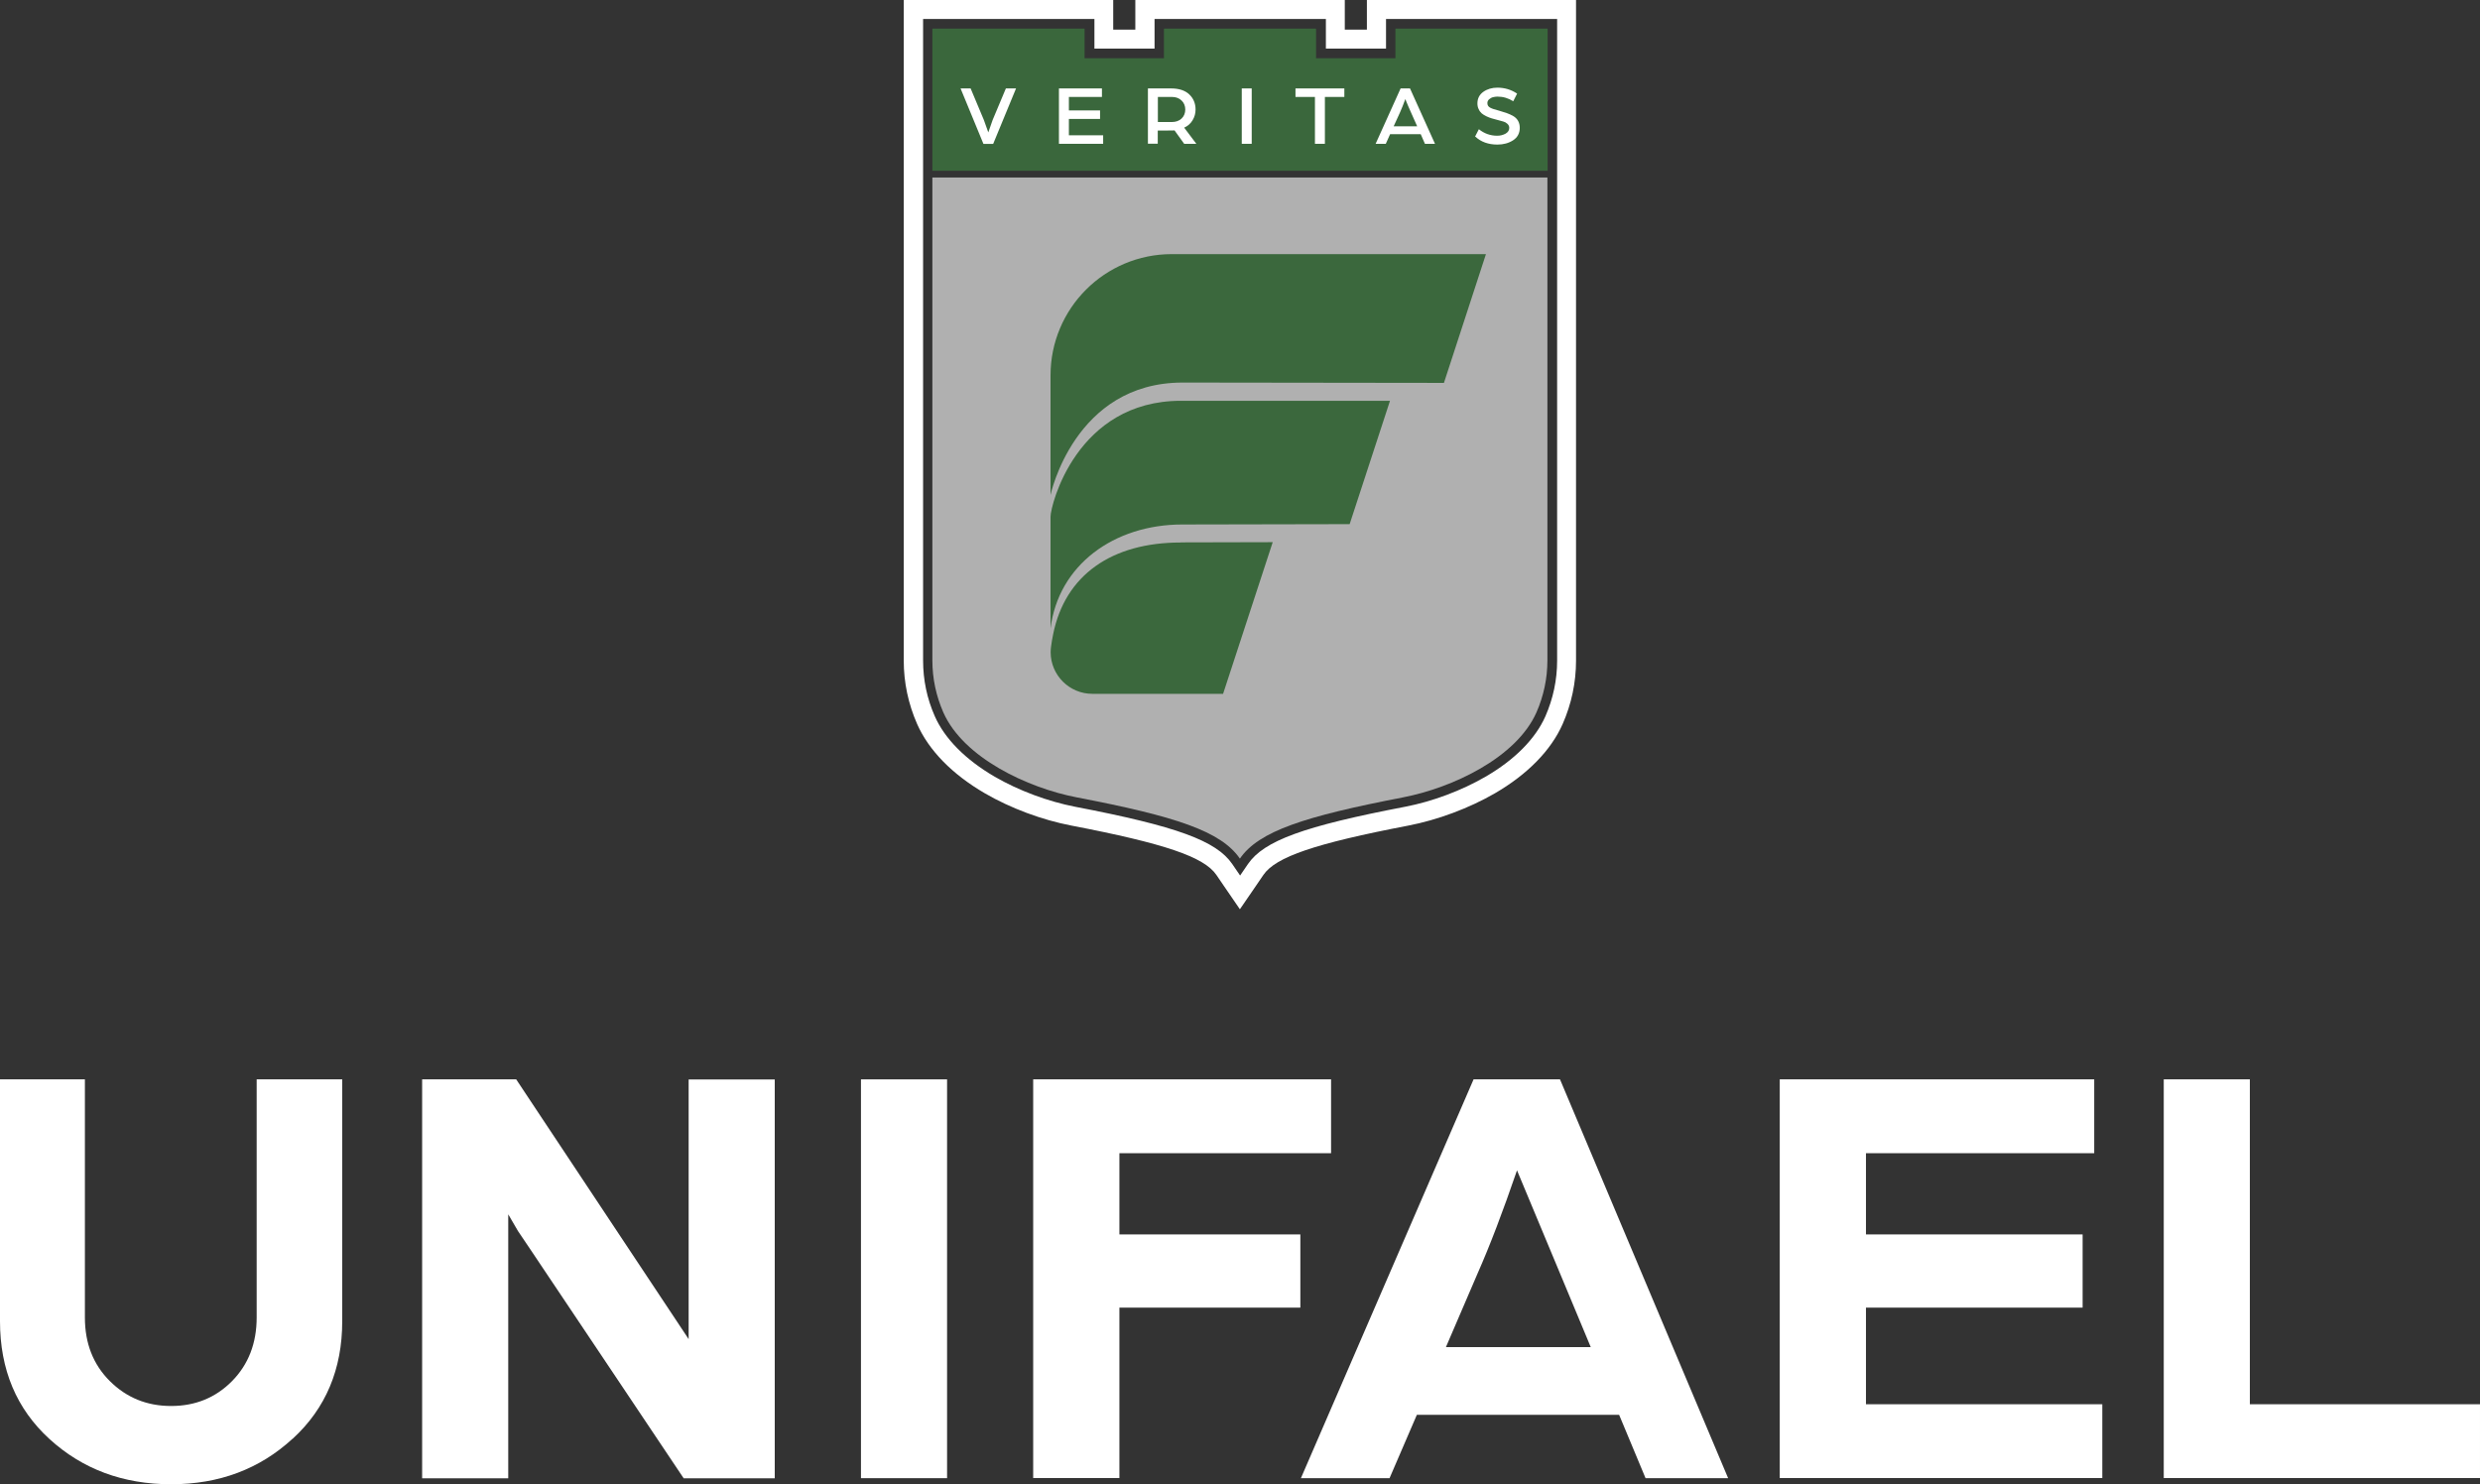
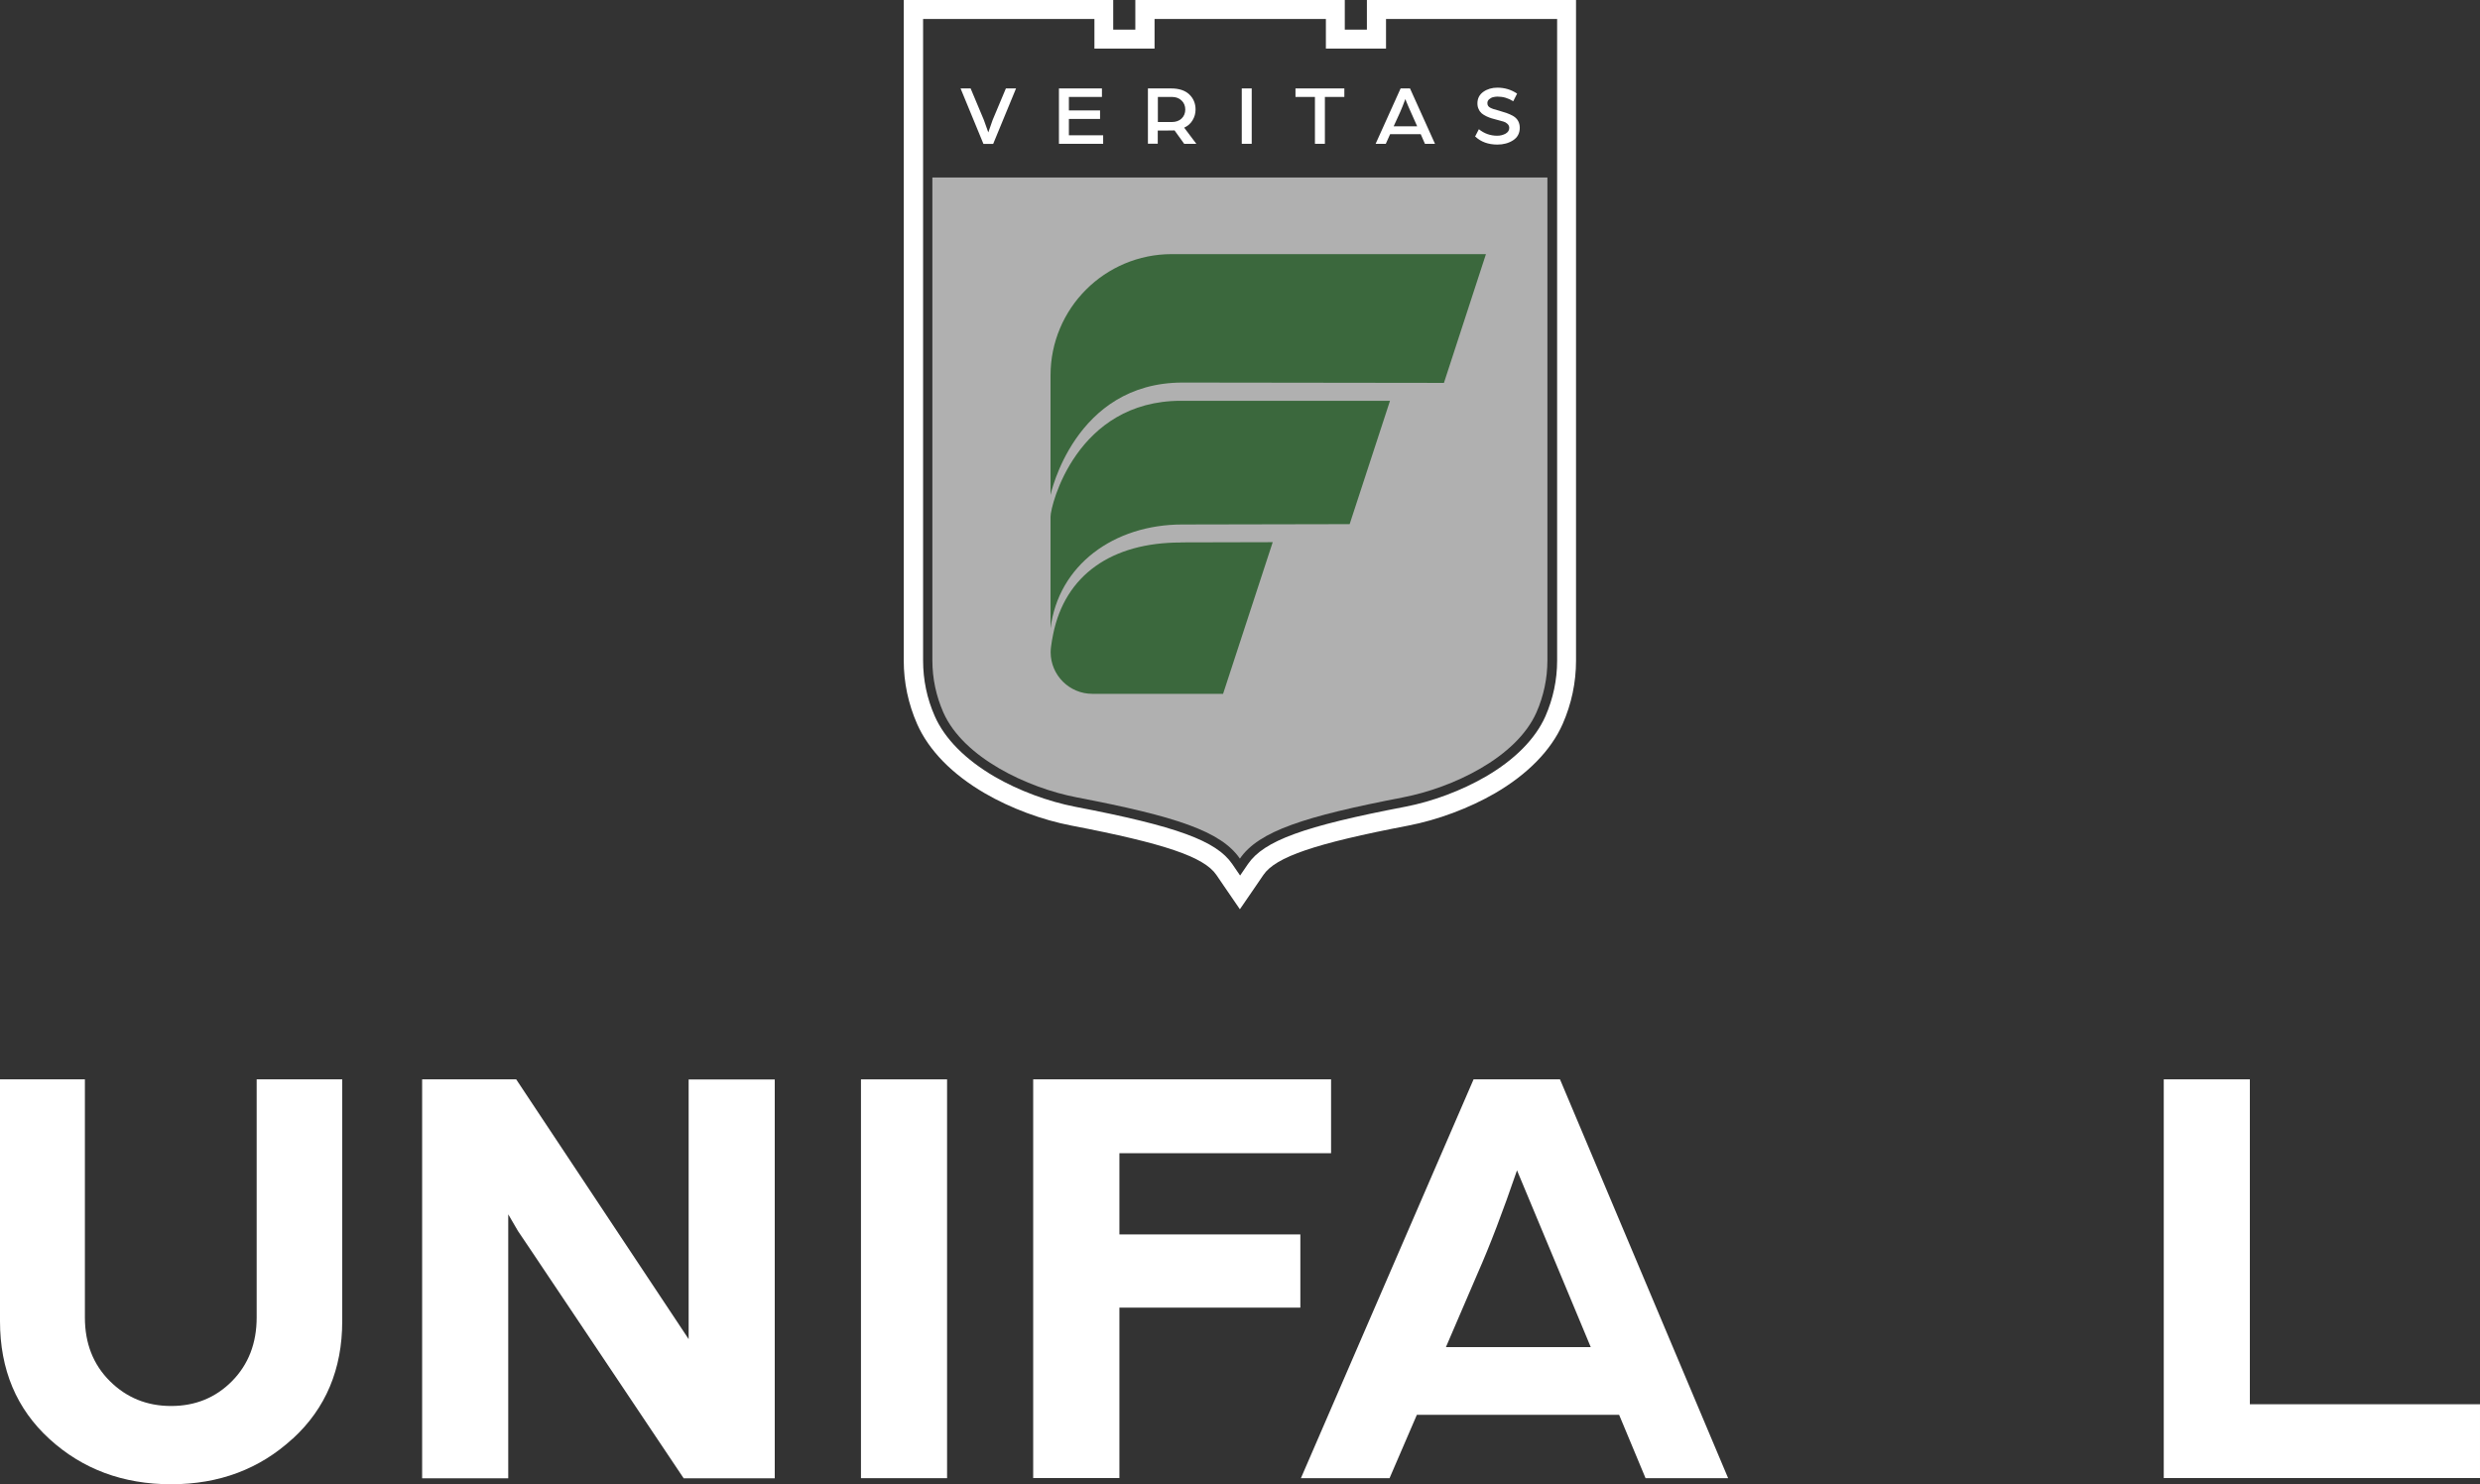
<svg xmlns="http://www.w3.org/2000/svg" xmlns:xlink="http://www.w3.org/1999/xlink" id="Camada_2" viewBox="0 0 224.36 134.28">
  <rect x="0" y="0" width="224.36" height="134.28" fill="#333333" stroke="none" />
  <defs>
    <style>.cls-1{fill:#3a673c;}.cls-2{fill:#fff;}.cls-3{fill:url(#Gradiente_sem_nome_21-3);}.cls-4{fill:#b0b0b0;}.cls-5{fill:url(#Gradiente_sem_nome_21);}.cls-6{fill:url(#Gradiente_sem_nome_21-2);}</style>
    <linearGradient id="Gradiente_sem_nome_21" x1="79.83" y1="45.61" x2="140.53" y2="18.28" gradientUnits="userSpaceOnUse">
      <stop offset="0" stop-color="#3b683d" />
      <stop offset=".77" stop-color="#3b683d" />
    </linearGradient>
    <linearGradient id="Gradiente_sem_nome_21-2" x1="82.01" y1="54.08" x2="131.56" y2="34.68" xlink:href="#Gradiente_sem_nome_21" />
    <linearGradient id="Gradiente_sem_nome_21-3" x1="87.15" y1="68.32" x2="114.98" y2="50.52" xlink:href="#Gradiente_sem_nome_21" />
  </defs>
  <g id="Camada_1-2">
    <g>
      <g>
        <path class="cls-4" d="M84.35,16.06V59.76c0,1.62,.34,3.21,.99,4.69h0c1.82,4.12,7.65,6.84,12.08,7.69,8.92,1.71,13.04,3.05,14.75,5.54,1.71-2.49,5.84-3.82,14.75-5.54,4.43-.85,10.26-3.57,12.08-7.69h0c.65-1.48,.99-3.08,.99-4.69V16.06h-55.65Z" />
        <path class="cls-2" d="M140.87,1.72V59.76c0,1.75-.36,3.44-1.06,5.04-.9,2.04-2.78,3.94-5.42,5.47-2.16,1.25-4.81,2.25-7.29,2.72-9.17,1.76-12.75,3.07-14.2,5.18l-.71,1.04-.71-1.04c-1.45-2.11-5.03-3.42-14.2-5.18-2.48-.48-5.13-1.47-7.29-2.72-2.64-1.54-4.52-3.43-5.42-5.47-.71-1.6-1.06-3.3-1.06-5.04V1.72h15.5v2.68h5.44V1.72h15.5v2.68h5.44V1.72h15.5m1.72-1.72h-18.95V2.68h-2V0h-18.95V2.68h-2V0h-18.95V59.76c0,1.99,.41,3.92,1.21,5.74,1.05,2.38,3.17,4.55,6.13,6.27,2.32,1.35,5.17,2.41,7.83,2.92,8.43,1.62,11.99,2.83,13.11,4.46l.71,1.04,1.42,2.07,1.42-2.07,.71-1.04c1.12-1.63,4.67-2.84,13.11-4.46,2.66-.51,5.51-1.58,7.83-2.92,2.96-1.72,5.08-3.89,6.13-6.27,.8-1.82,1.21-3.75,1.21-5.74V0h0Z" />
-         <polygon class="cls-1" points="126.24 2.59 126.24 5.27 119.06 5.27 119.06 2.59 105.3 2.59 105.3 5.27 98.12 5.27 98.12 2.59 84.35 2.59 84.35 5.27 84.35 15.45 140.01 15.45 140.01 5.27 140.01 2.59 126.24 2.59" />
        <g>
          <path class="cls-2" d="M88.97,13.02l-2.07-5.02h.91l1.2,2.86,.4,1.12c.17-.51,.3-.88,.39-1.12l1.2-2.86h.92l-2.07,5.02h-.87Z" />
          <path class="cls-2" d="M95.8,13.01v-5.01h3.89v.77h-2.99v1.22h2.82v.77h-2.82v1.48h3.1v.77h-4Z" />
          <path class="cls-2" d="M103.85,13.01v-5.01h2.1c.71,0,1.26,.18,1.64,.54,.38,.36,.57,.82,.57,1.37,0,.35-.09,.67-.27,.97-.18,.3-.43,.52-.76,.67l1.1,1.46h-1.1l-.87-1.21c-.15,0-.42,.01-.8,.01h-.72v1.19h-.9Zm.9-1.97h1.26c.37,0,.67-.11,.89-.32s.33-.49,.33-.81-.11-.6-.33-.81c-.22-.22-.52-.33-.88-.33h-1.27v2.27Z" />
          <path class="cls-2" d="M112.34,13.01v-5.01h.9v5.01h-.9Z" />
          <path class="cls-2" d="M118.96,13.01v-4.24h-1.76v-.77h4.42v.77h-1.76v4.24h-.9Z" />
          <path class="cls-2" d="M124.45,13.01l2.26-5.01h.85l2.26,5.01h-.91l-.38-.87h-2.77l-.39,.87h-.91Zm1.63-1.58h2.13l-.57-1.28c-.06-.15-.14-.32-.23-.52-.09-.2-.16-.36-.2-.48l-.07-.19c-.17,.46-.33,.86-.48,1.2l-.58,1.27Z" />
          <path class="cls-2" d="M133.44,12.37l.35-.68c.48,.39,1.04,.59,1.66,.59,.29,0,.54-.07,.76-.19,.22-.13,.33-.3,.33-.52,0-.14-.06-.27-.17-.37-.11-.1-.23-.17-.35-.2-.12-.03-.29-.08-.51-.14-.22-.06-.4-.11-.55-.15s-.31-.11-.49-.19c-.18-.09-.33-.18-.43-.27-.11-.1-.2-.22-.27-.38-.08-.16-.11-.33-.11-.52,0-.44,.18-.79,.53-1.04s.78-.38,1.28-.38c.65,0,1.25,.18,1.78,.54l-.35,.69c-.44-.28-.92-.42-1.43-.42-.13,0-.26,.02-.39,.05-.13,.03-.25,.1-.36,.19-.11,.1-.16,.21-.16,.35,0,.18,.08,.32,.25,.41,.17,.09,.43,.18,.8,.27,.26,.09,.5,.16,.7,.22,.2,.07,.4,.16,.59,.27,.19,.11,.34,.26,.44,.44,.1,.18,.15,.39,.15,.62,0,.49-.2,.87-.6,1.13-.4,.26-.88,.39-1.42,.39-.82,0-1.49-.24-2-.72Z" />
        </g>
        <g>
          <path class="cls-5" d="M106.99,34.61l23.64,.03,3.8-11.65h-28.42c-6.06,0-10.97,4.91-10.97,10.97v10.82s2.14-10.17,11.95-10.17Z" />
          <path class="cls-6" d="M106.97,47.45s15.13-.03,15.13-.03l3.65-11.16h-18.91c-9.45,0-11.8,9.46-11.8,10.48v10.11h0c.71-5.72,5.72-9.4,11.93-9.4Z" />
          <path class="cls-3" d="M106.82,49.08c-6.27,0-10.46,2.96-11.54,8.28,0,0-.23,1.08-.23,1.64h0c0,2.08,1.69,3.77,3.77,3.77h11.83l4.49-13.72-8.31,.02Z" />
        </g>
      </g>
      <g>
        <path class="cls-2" d="M26.47,130.16c-2.99,2.75-6.65,4.12-10.99,4.12s-8.01-1.36-11-4.09c-2.99-2.73-4.48-6.28-4.48-10.66v-21.88H7.68v21.54c0,2.34,.75,4.26,2.26,5.76s3.35,2.25,5.54,2.25,4.03-.75,5.51-2.25c1.48-1.5,2.23-3.42,2.23-5.76v-21.54h7.74v21.88c0,4.34-1.49,7.89-4.48,10.63Z" />
        <path class="cls-2" d="M38.19,133.73v-36.08h8.51l9.42,14.19c.76,1.15,1.65,2.49,2.67,4.02,1.02,1.54,1.85,2.79,2.49,3.75l1.02,1.54v-23.49h7.79v36.08h-8.24l-9.04-13.5c-.97-1.45-2.03-3.03-3.19-4.76-1.16-1.73-2.07-3.1-2.76-4.11l-.88-1.51v23.88h-7.79Z" />
        <path class="cls-2" d="M77.89,133.73v-36.08h7.79v36.08h-7.79Z" />
        <path class="cls-2" d="M93.47,133.73v-36.08h26.95v6.68h-19.15v7.35h16.37v6.62h-16.37v15.42h-7.79Z" />
        <path class="cls-2" d="M117.69,133.73l15.62-36.08h7.82l15.21,36.08h-7.47l-2.39-5.73h-18.3l-2.47,5.73h-8.01Zm13.12-11.86h13.1l-2.81-6.74-3.86-9.25c-1.27,3.71-2.46,6.83-3.58,9.36l-2.85,6.63Z" />
-         <path class="cls-2" d="M161.01,133.73v-36.08h28.45v6.68h-20.65v7.35h19.6v6.62h-19.6v8.74h21.38v6.68h-29.17Z" />
        <path class="cls-2" d="M195.75,133.73v-36.08h7.79v29.39h20.82v6.68h-28.62Z" />
      </g>
    </g>
  </g>
</svg>